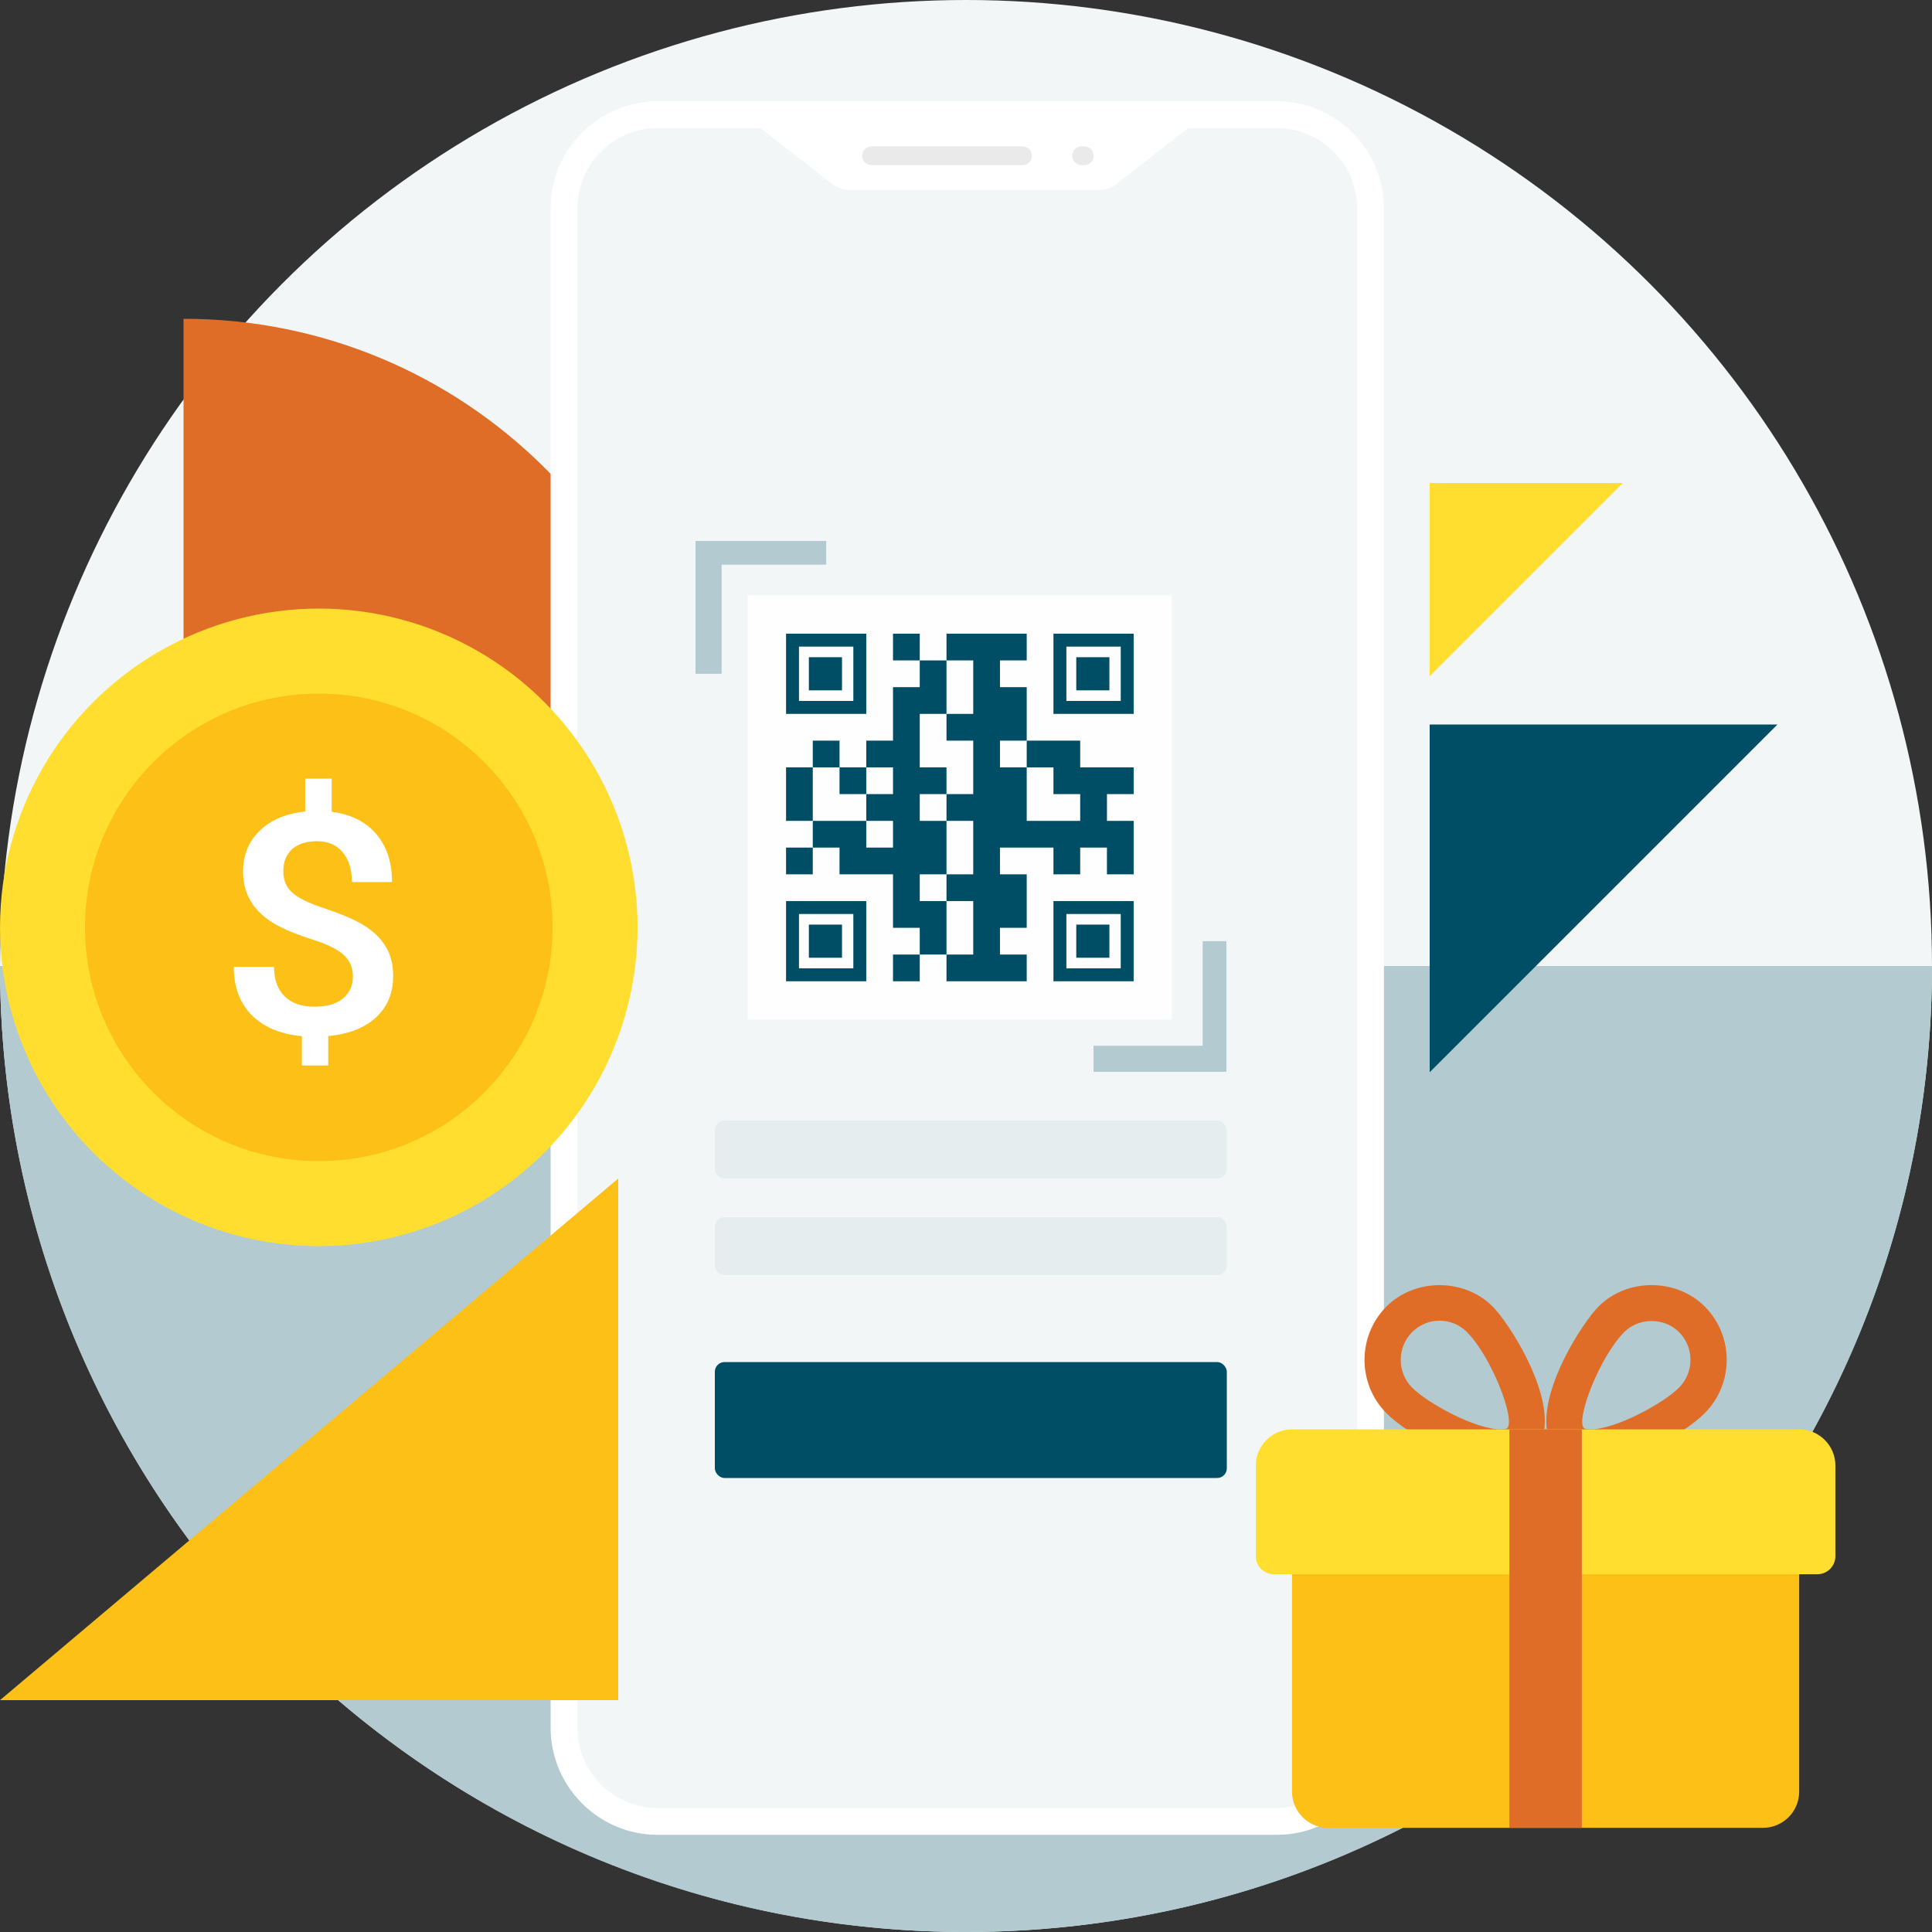
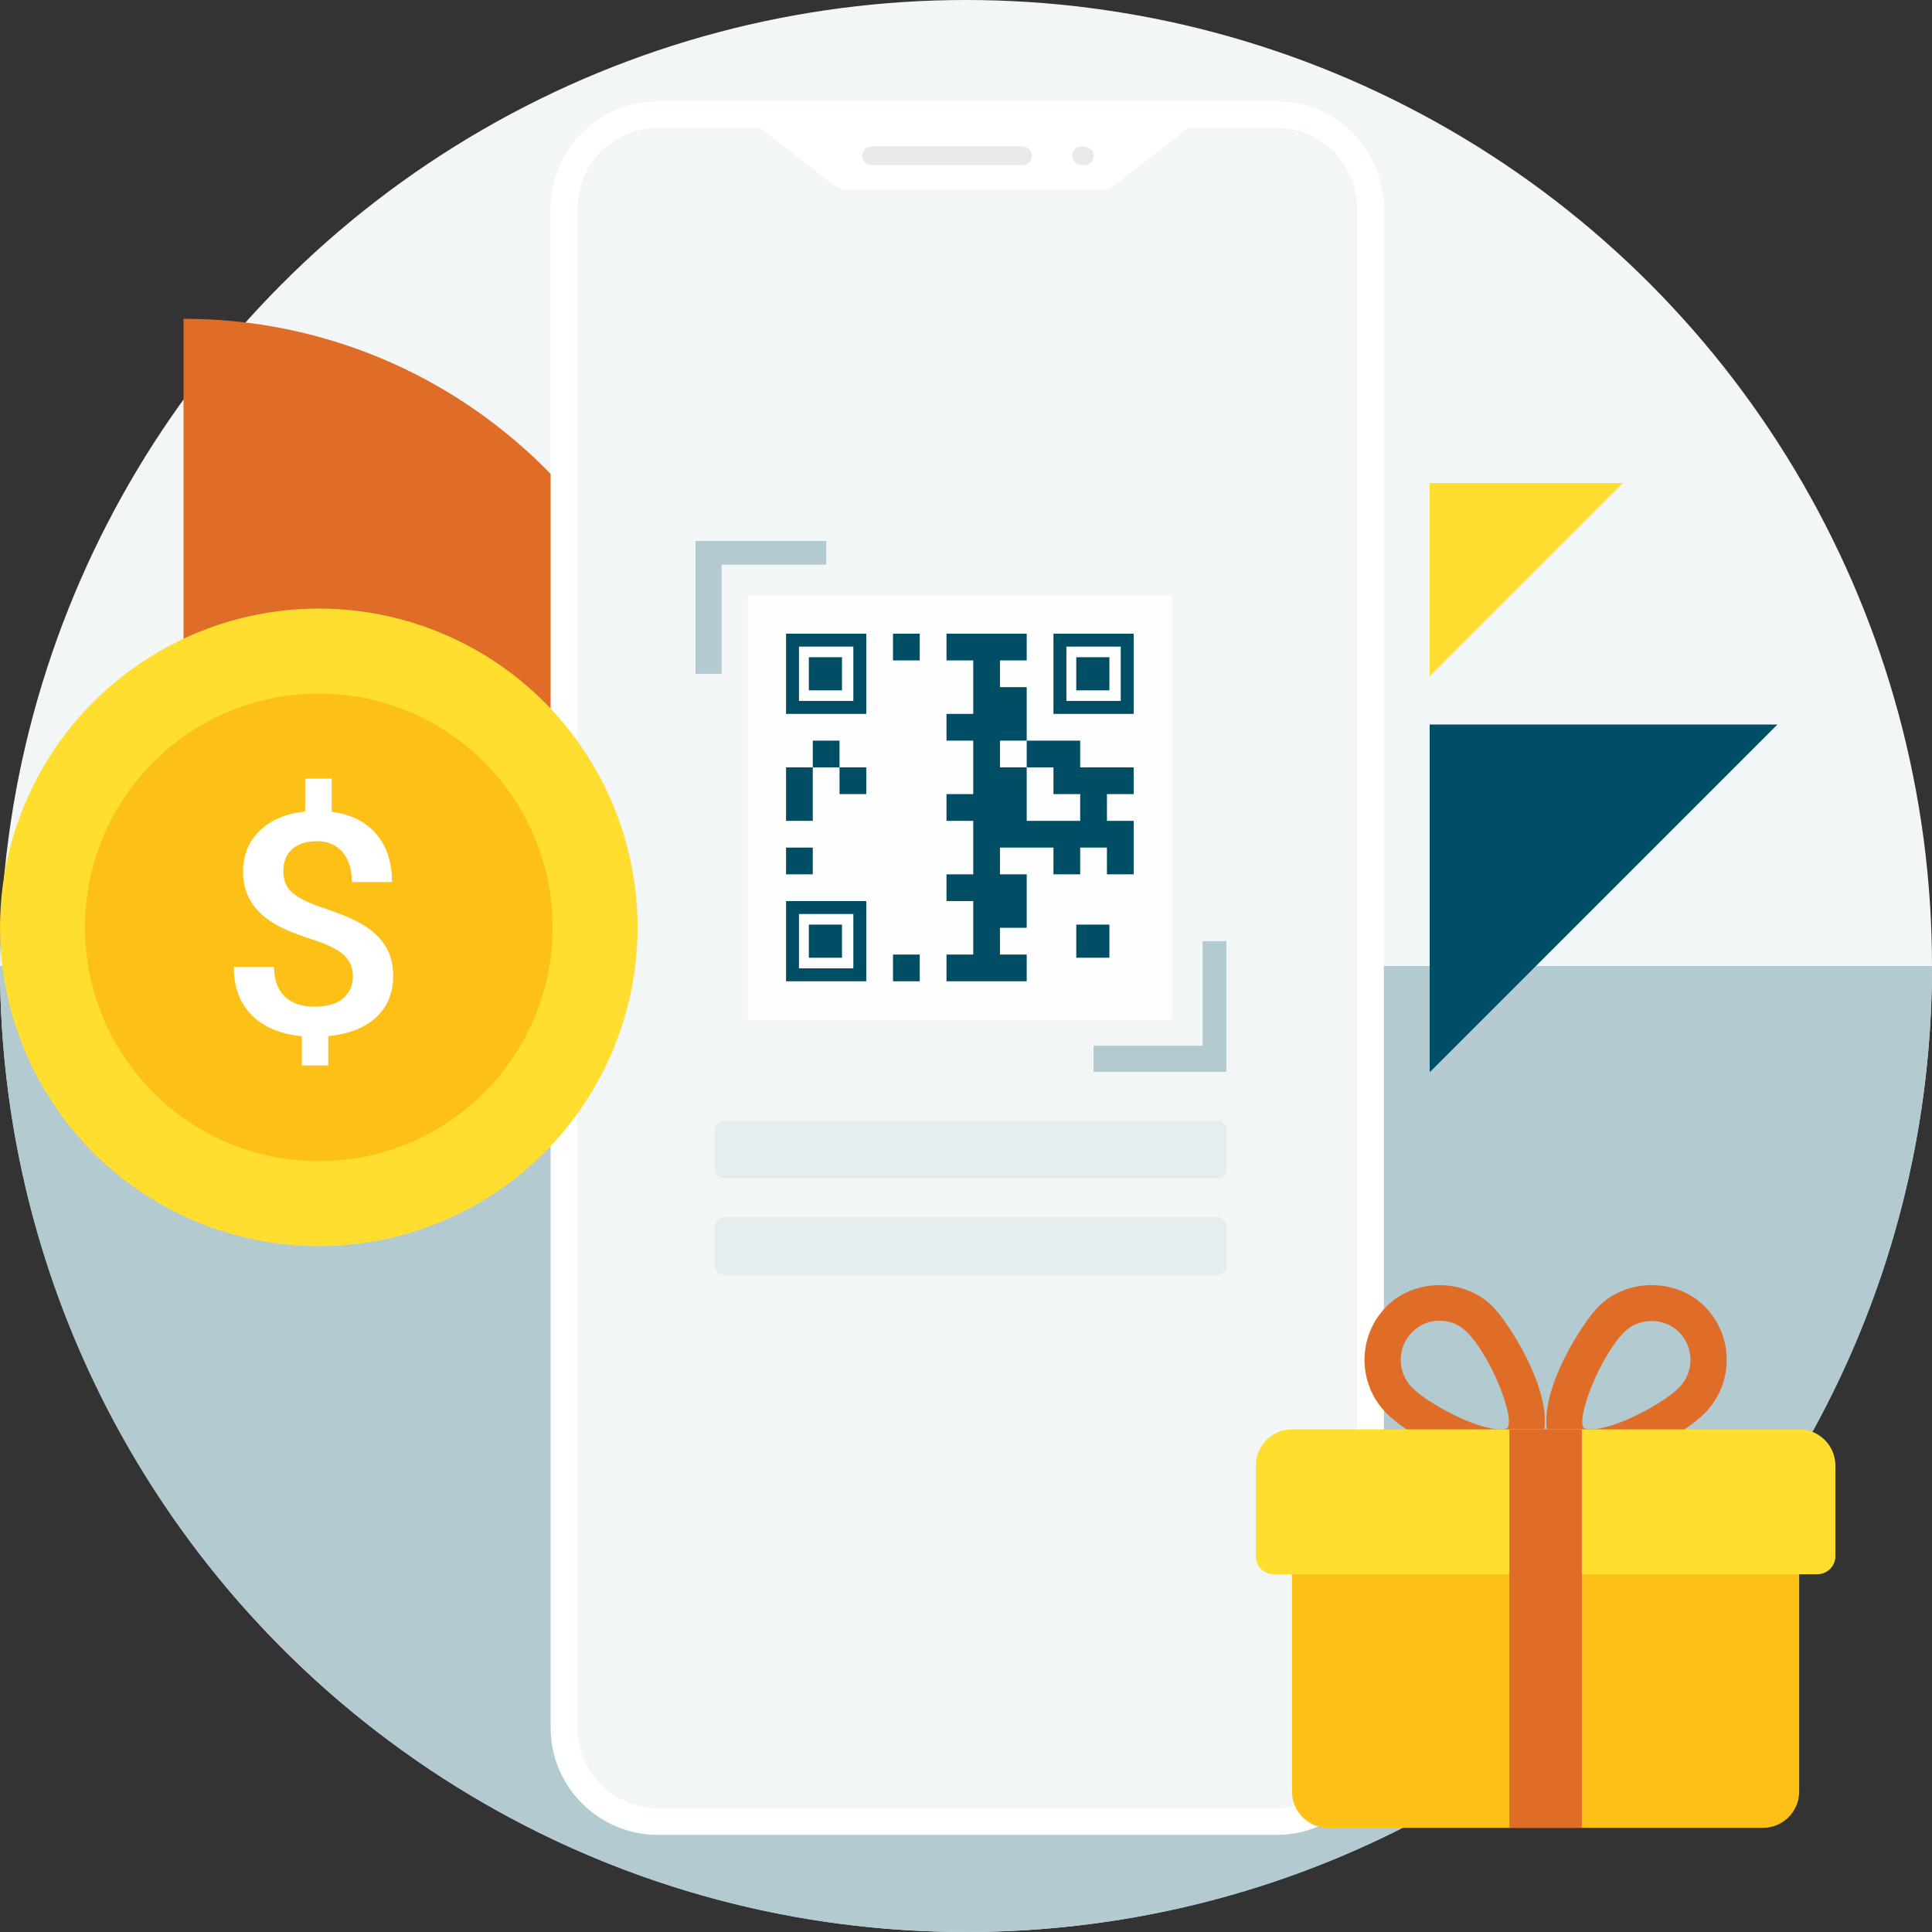
<svg xmlns="http://www.w3.org/2000/svg" width="200px" height="200px" viewBox="0 0 200 200" version="1.1">
  <rect x="0" y="0" width="200" height="200" fill="#333333" stroke="none" />
  <title>ic-solution-loyalty programes</title>
  <g id="New-2020" stroke="none" stroke-width="1" fill="none" fill-rule="evenodd">
    <g id="Solutions" transform="translate(-1494, -766)">
      <g id="Solution-card" transform="translate(984, 650)">
        <g id="ic-solution-loyalty-programes" transform="translate(510, 116)">
          <circle id="Oval-Copy" fill="#F2F6F7" cx="100" cy="100" r="100" />
          <path d="M19,33 C47.978,33 71.525,56.257 71.993,85.124 L72,86 L19,86 L19,33 L19,33 Z" id="Combined-Shape-Copy-2" fill="#DF6D27" />
          <path d="M100,100 C155.228,100 200,144.772 200,200 L200,200 L0,200 C0,144.772 44.772,100 100,100 Z" id="Combined-Shape" fill="#B3CAD1" transform="translate(100, 150) rotate(-180) translate(-100, -150) " />
          <polygon id="Fill-1" fill="#004E66" points="148 75 148 111 184 75" />
          <polygon id="Fill-1-Copy" fill="#FFDE2F" points="148 50 148 70 168 50" />
          <g id="Group-18" transform="translate(57, 10)">
            <path d="M73.303,178.557 L12.96,178.557 C6.594,178.557 1.386,173.349 1.386,166.983 L1.386,13.441 C1.386,7.076 6.594,1.867 12.96,1.867 L73.302,1.867 C79.668,1.867 84.876,7.076 84.876,13.441 L84.876,166.983 C84.876,173.349 79.668,178.557 73.303,178.557" id="Fill-3" fill="#F2F6F7" />
-             <rect id="Rectangle" fill="#004E66" x="17" y="131" width="53" height="12" rx="1" />
            <rect id="Rectangle-Copy-2" fill="#E5EDEF" x="17" y="106" width="53" height="6" rx="1" />
            <rect id="Rectangle-Copy-3" fill="#E5EDEF" x="17" y="116" width="53" height="6" rx="1" />
            <path d="M75.168,0.482 C81.286,0.482 86.263,5.458 86.263,11.576 L86.263,168.849 C86.263,174.966 81.286,179.943 75.168,179.943 L11.094,179.943 C4.977,179.943 0,174.966 0,168.849 L0,11.576 C0,5.458 4.977,0.482 11.094,0.482 L75.168,0.482 Z M75.168,3.254 L58.872,3.254 C58.872,3.254 58.872,3.255 58.873,3.255 L65.998,3.255 L58.76,8.887 C58.283,9.362 57.626,9.655 56.9,9.655 L30.902,9.655 C30.356,9.655 29.848,9.489 29.427,9.204 L29.434,9.269 L21.706,3.255 L28.874,3.255 L28.877,3.299 L28.933,3.254 L11.094,3.254 C6.505,3.254 2.772,6.987 2.772,11.576 L2.772,168.849 C2.772,173.437 6.505,177.171 11.094,177.171 L75.168,177.171 C79.757,177.171 83.49,173.437 83.49,168.849 L83.49,11.576 C83.49,6.987 79.757,3.254 75.168,3.254 Z" id="Combined-Shape" fill="#FFFFFF" />
-             <path d="M55.241,7.1 L54.971,7.1 C54.432,7.1 53.995,6.663 53.995,6.124 C53.995,5.585 54.432,5.148 54.971,5.148 L55.241,5.148 C55.779,5.148 56.216,5.585 56.216,6.124 C56.216,6.663 55.779,7.1 55.241,7.1" id="Fill-14" fill="#EAEAEA" />
+             <path d="M55.241,7.1 L54.971,7.1 C54.432,7.1 53.995,6.663 53.995,6.124 C53.995,5.585 54.432,5.148 54.971,5.148 C55.779,5.148 56.216,5.585 56.216,6.124 C56.216,6.663 55.779,7.1 55.241,7.1" id="Fill-14" fill="#EAEAEA" />
            <path d="M48.846,7.1 L33.233,7.1 C32.694,7.1 32.257,6.663 32.257,6.124 C32.257,5.585 32.694,5.148 33.233,5.148 L48.846,5.148 C49.385,5.148 49.822,5.585 49.822,6.124 C49.822,6.663 49.385,7.1 48.846,7.1" id="Fill-16" fill="#EAEAEA" />
          </g>
-           <polygon id="Fill-2" fill="#FCC016" points="64 122 0 176 64 176" />
          <g id="gift-(1)" transform="translate(130, 133)" fill-rule="nonzero">
            <path d="M34.661,18.716 L25.335,18.716 C21.473,18.716 15.664,15.45 13.519,13.29 C10.5,10.248 10.5,5.295 13.523,2.253 C16.459,-0.702 21.581,-0.702 24.521,2.253 C26.145,3.888 30.457,10.53 29.865,14.962 L30.131,14.962 C29.539,10.53 33.851,3.888 35.479,2.253 C38.411,-0.702 43.534,-0.709 46.477,2.253 C49.504,5.295 49.504,10.245 46.477,13.286 C44.333,15.446 38.524,18.716 34.661,18.716 Z M34.661,14.966 C37.252,14.966 42.203,12.273 43.815,10.646 C45.39,9.063 45.39,6.483 43.815,4.901 C42.292,3.367 39.649,3.375 38.134,4.901 C35.606,7.443 33.094,13.938 33.968,14.842 C33.971,14.842 34.129,14.966 34.661,14.966 Z M19.024,3.716 C17.951,3.716 16.942,4.136 16.181,4.901 C14.61,6.483 14.61,9.063 16.181,10.646 C17.797,12.273 22.744,14.966 25.335,14.966 C25.871,14.966 26.029,14.846 26.029,14.846 C26.902,13.935 24.39,7.44 21.863,4.901 C21.101,4.136 20.093,3.716 19.024,3.716 Z" id="Shape" fill="#DF6D27" />
            <path d="M3.75,26.216 L3.75,52.466 C3.75,54.536 5.434,56.216 7.5,56.216 L52.5,56.216 C54.57,56.216 56.25,54.536 56.25,52.466 L56.25,26.216 L3.75,26.216 Z" id="Path" fill="#FCC016" />
            <path d="M56.25,14.966 L3.75,14.966 C1.684,14.966 0,16.65 0,18.716 L0,28.091 C0,29.126 0.84,29.966 1.875,29.966 L58.125,29.966 C59.16,29.966 60,29.126 60,28.091 L60,18.716 C60,16.646 58.32,14.966 56.25,14.966 Z" id="Path" fill="#FFDE2F" />
            <rect id="Rectangle" fill="#DF6D27" x="26.25" y="14.966" width="7.5" height="41.25" />
          </g>
          <g id="Group-2" transform="translate(0, 63)">
            <circle id="Oval" fill="#FFDE2F" cx="33" cy="33" r="33" />
            <circle id="Oval-Copy-2" fill="#FCC016" cx="33" cy="33" r="24.2" />
            <path d="M36.532,38.071 C36.532,37.186 36.224,36.455 35.606,35.877 C34.988,35.299 33.96,34.779 32.518,34.316 C31.077,33.853 29.957,33.424 29.156,33.028 C26.492,31.726 25.159,29.801 25.159,27.25 C25.159,25.523 25.736,24.101 26.892,22.987 C28.047,21.873 29.614,21.212 31.593,21.004 L31.593,17.6 L34.337,17.6 L34.337,21.035 C36.326,21.295 37.865,22.063 38.951,23.338 C40.037,24.614 40.58,26.271 40.58,28.312 L36.429,28.312 C36.429,27 36.106,25.967 35.461,25.211 C34.813,24.457 33.936,24.08 32.827,24.08 C31.729,24.08 30.871,24.351 30.254,24.892 C29.637,25.433 29.328,26.209 29.328,27.218 C29.328,28.124 29.634,28.85 30.245,29.397 C30.857,29.944 31.895,30.461 33.358,30.951 C34.822,31.44 35.971,31.893 36.807,32.31 C37.642,32.726 38.344,33.203 38.917,33.739 C39.488,34.274 39.929,34.892 40.237,35.589 C40.546,36.286 40.7,37.102 40.7,38.04 C40.7,39.799 40.108,41.226 38.925,42.319 C37.741,43.412 36.092,44.057 33.977,44.256 L33.977,47.3 L31.249,47.3 L31.249,44.271 C28.985,44.042 27.243,43.303 26.026,42.053 C24.808,40.804 24.2,39.149 24.2,37.087 L28.368,37.087 C28.368,38.399 28.73,39.414 29.457,40.133 C30.183,40.851 31.209,41.21 32.536,41.21 C33.839,41.21 34.831,40.923 35.511,40.352 C36.193,39.778 36.532,39.019 36.532,38.071" id="Fill-1" fill="#FFFFFF" />
          </g>
          <g id="Group-34" transform="translate(72, 56)">
            <polygon id="Fill-1" fill="#FEFEFE" points="5.401 49.553 49.327 49.553 49.327 5.627 5.401 5.627" />
            <polygon id="Fill-2" fill="#B3CAD1" points="52.5 41.431 52.5 52.253 41.205 52.253 41.205 54.955 54.955 54.955 54.955 41.431" />
            <polygon id="Fill-3" fill="#B3CAD1" points="0 1.1827957e-05 0 13.75 2.702 13.75 2.702 2.456 13.524 2.456 13.524 1.1827957e-05" />
            <path d="M10.71,16.562 L16.337,16.562 L16.337,10.937 L10.71,10.937 L10.71,16.562 Z M9.372,17.902 L17.676,17.902 L17.676,9.598 L9.372,9.598 L9.372,17.902 Z" id="Fill-4" fill="#004E66" />
            <polygon id="Fill-5" fill="#004E66" points="11.734 15.465 15.164 15.465 15.164 12.035 11.734 12.035" />
            <polygon id="Fill-6" fill="#004E66" points="20.444 12.366 23.212 12.366 23.212 9.598 20.444 9.598" />
            <polygon id="Fill-7" fill="#004E66" points="12.139 23.438 9.372 23.438 9.372 26.206 9.372 28.975 12.139 28.975 12.139 26.206" />
            <polygon id="Fill-8" fill="#004E66" points="14.908 26.206 17.676 26.206 17.676 23.438 14.908 23.438" />
            <polygon id="Fill-9" fill="#004E66" points="12.139 23.438 14.908 23.438 14.908 20.67 12.139 20.67" />
            <polygon id="Fill-10" fill="#004E66" points="39.822 23.438 39.822 20.67 37.053 20.67 34.285 20.67 34.285 23.438 37.053 23.438 37.053 26.206 39.822 26.206 39.822 28.975 37.053 28.975 34.285 28.975 34.285 26.206 34.285 23.438 31.516 23.438 31.516 20.67 34.285 20.67 34.285 17.902 34.285 15.134 31.516 15.134 31.516 12.366 34.285 12.366 34.285 9.598 31.516 9.598 28.749 9.598 25.981 9.598 25.981 12.366 28.749 12.366 28.749 15.134 28.749 17.902 25.981 17.902 25.981 20.67 28.749 20.67 28.749 23.438 28.749 26.206 25.981 26.206 25.981 28.975 28.749 28.975 28.749 31.742 28.749 34.51 25.981 34.51 25.981 37.278 28.749 37.278 28.749 40.046 28.749 42.814 25.981 42.814 25.981 45.582 28.749 45.582 31.516 45.582 34.285 45.582 34.285 42.814 31.516 42.814 31.516 40.046 34.285 40.046 34.285 37.278 34.285 34.51 31.516 34.51 31.516 31.742 34.285 31.742 37.053 31.742 37.053 34.51 39.822 34.51 39.822 31.742 42.59 31.742 42.59 34.51 45.357 34.51 45.357 31.742 45.357 28.975 42.59 28.975 42.59 26.206 45.357 26.206 45.357 23.438 42.59 23.438" />
            <path d="M38.392,16.562 L44.018,16.562 L44.018,10.937 L38.392,10.937 L38.392,16.562 Z M37.053,17.902 L45.357,17.902 L45.357,9.598 L37.053,9.598 L37.053,17.902 Z" id="Fill-11" fill="#004E66" />
            <polygon id="Fill-12" fill="#004E66" points="39.415 15.465 42.845 15.465 42.845 12.035 39.415 12.035" />
            <path d="M10.71,44.244 L16.337,44.244 L16.337,38.617 L10.71,38.617 L10.71,44.244 Z M9.372,45.582 L17.676,45.582 L17.676,37.278 L9.372,37.278 L9.372,45.582 Z" id="Fill-13" fill="#004E66" />
            <polygon id="Fill-14" fill="#004E66" points="11.734 43.145 15.164 43.145 15.164 39.715 11.734 39.715" />
-             <polygon id="Fill-15" fill="#004E66" points="25.981 37.278 23.212 37.278 23.212 34.51 25.981 34.51 25.981 31.742 25.981 28.975 23.212 28.975 23.212 26.206 25.981 26.206 25.981 23.438 23.212 23.438 23.212 20.67 23.212 17.902 25.981 17.902 25.981 15.134 25.981 12.366 23.212 12.366 23.212 15.134 20.444 15.134 20.444 17.902 20.444 20.67 17.676 20.67 17.676 23.438 20.444 23.438 20.444 26.206 17.676 26.206 17.676 28.975 20.444 28.975 20.444 31.742 17.676 31.742 17.676 28.975 14.908 28.975 12.139 28.975 12.139 31.742 14.908 31.742 14.908 34.51 17.676 34.51 20.444 34.51 20.444 37.278 20.444 40.046 23.212 40.046 23.212 42.814 25.981 42.814 25.981 40.046" />
            <polygon id="Fill-16" fill="#004E66" points="20.444 45.582 23.212 45.582 23.212 42.814 20.444 42.814" />
            <polygon id="Fill-17" fill="#004E66" points="9.372 34.51 12.139 34.51 12.139 31.742 9.372 31.742" />
-             <path d="M38.392,44.244 L44.018,44.244 L44.018,38.617 L38.392,38.617 L38.392,44.244 Z M37.053,45.582 L45.357,45.582 L45.357,37.278 L37.053,37.278 L37.053,45.582 Z" id="Fill-18" fill="#004E66" />
            <polygon id="Fill-19" fill="#004E66" points="39.415 43.145 42.845 43.145 42.845 39.715 39.415 39.715" />
          </g>
        </g>
      </g>
    </g>
  </g>
</svg>